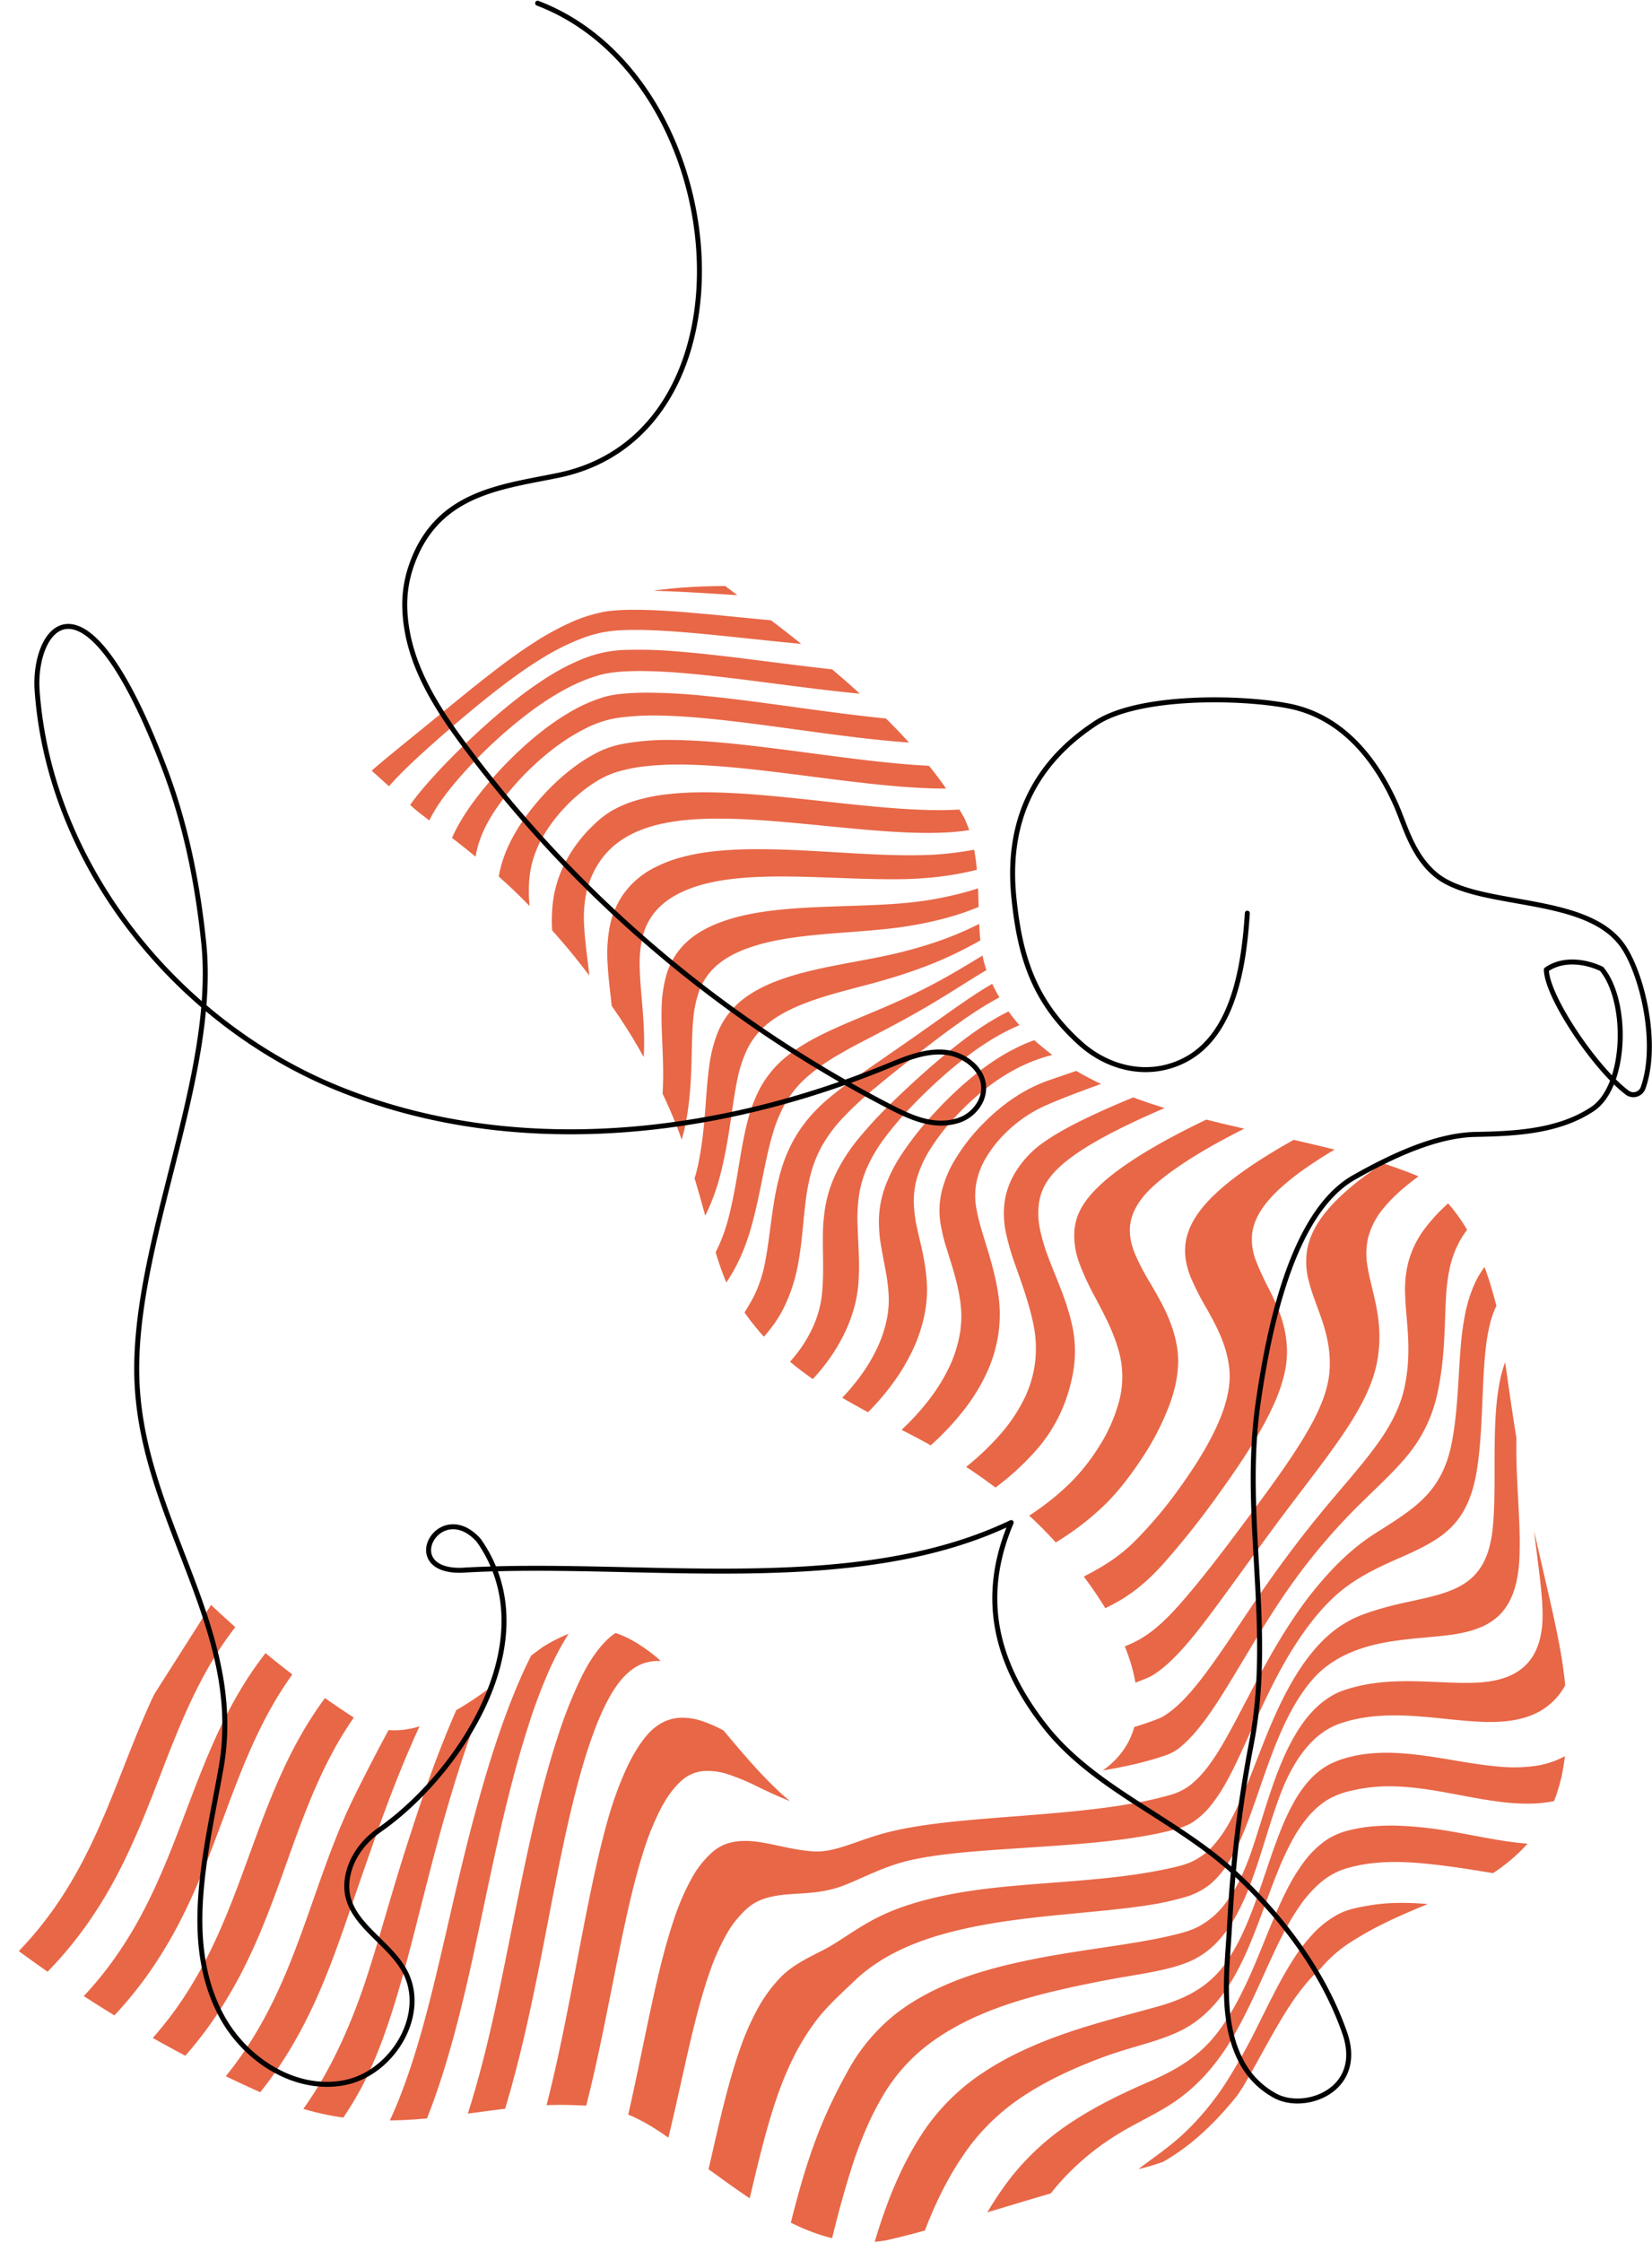
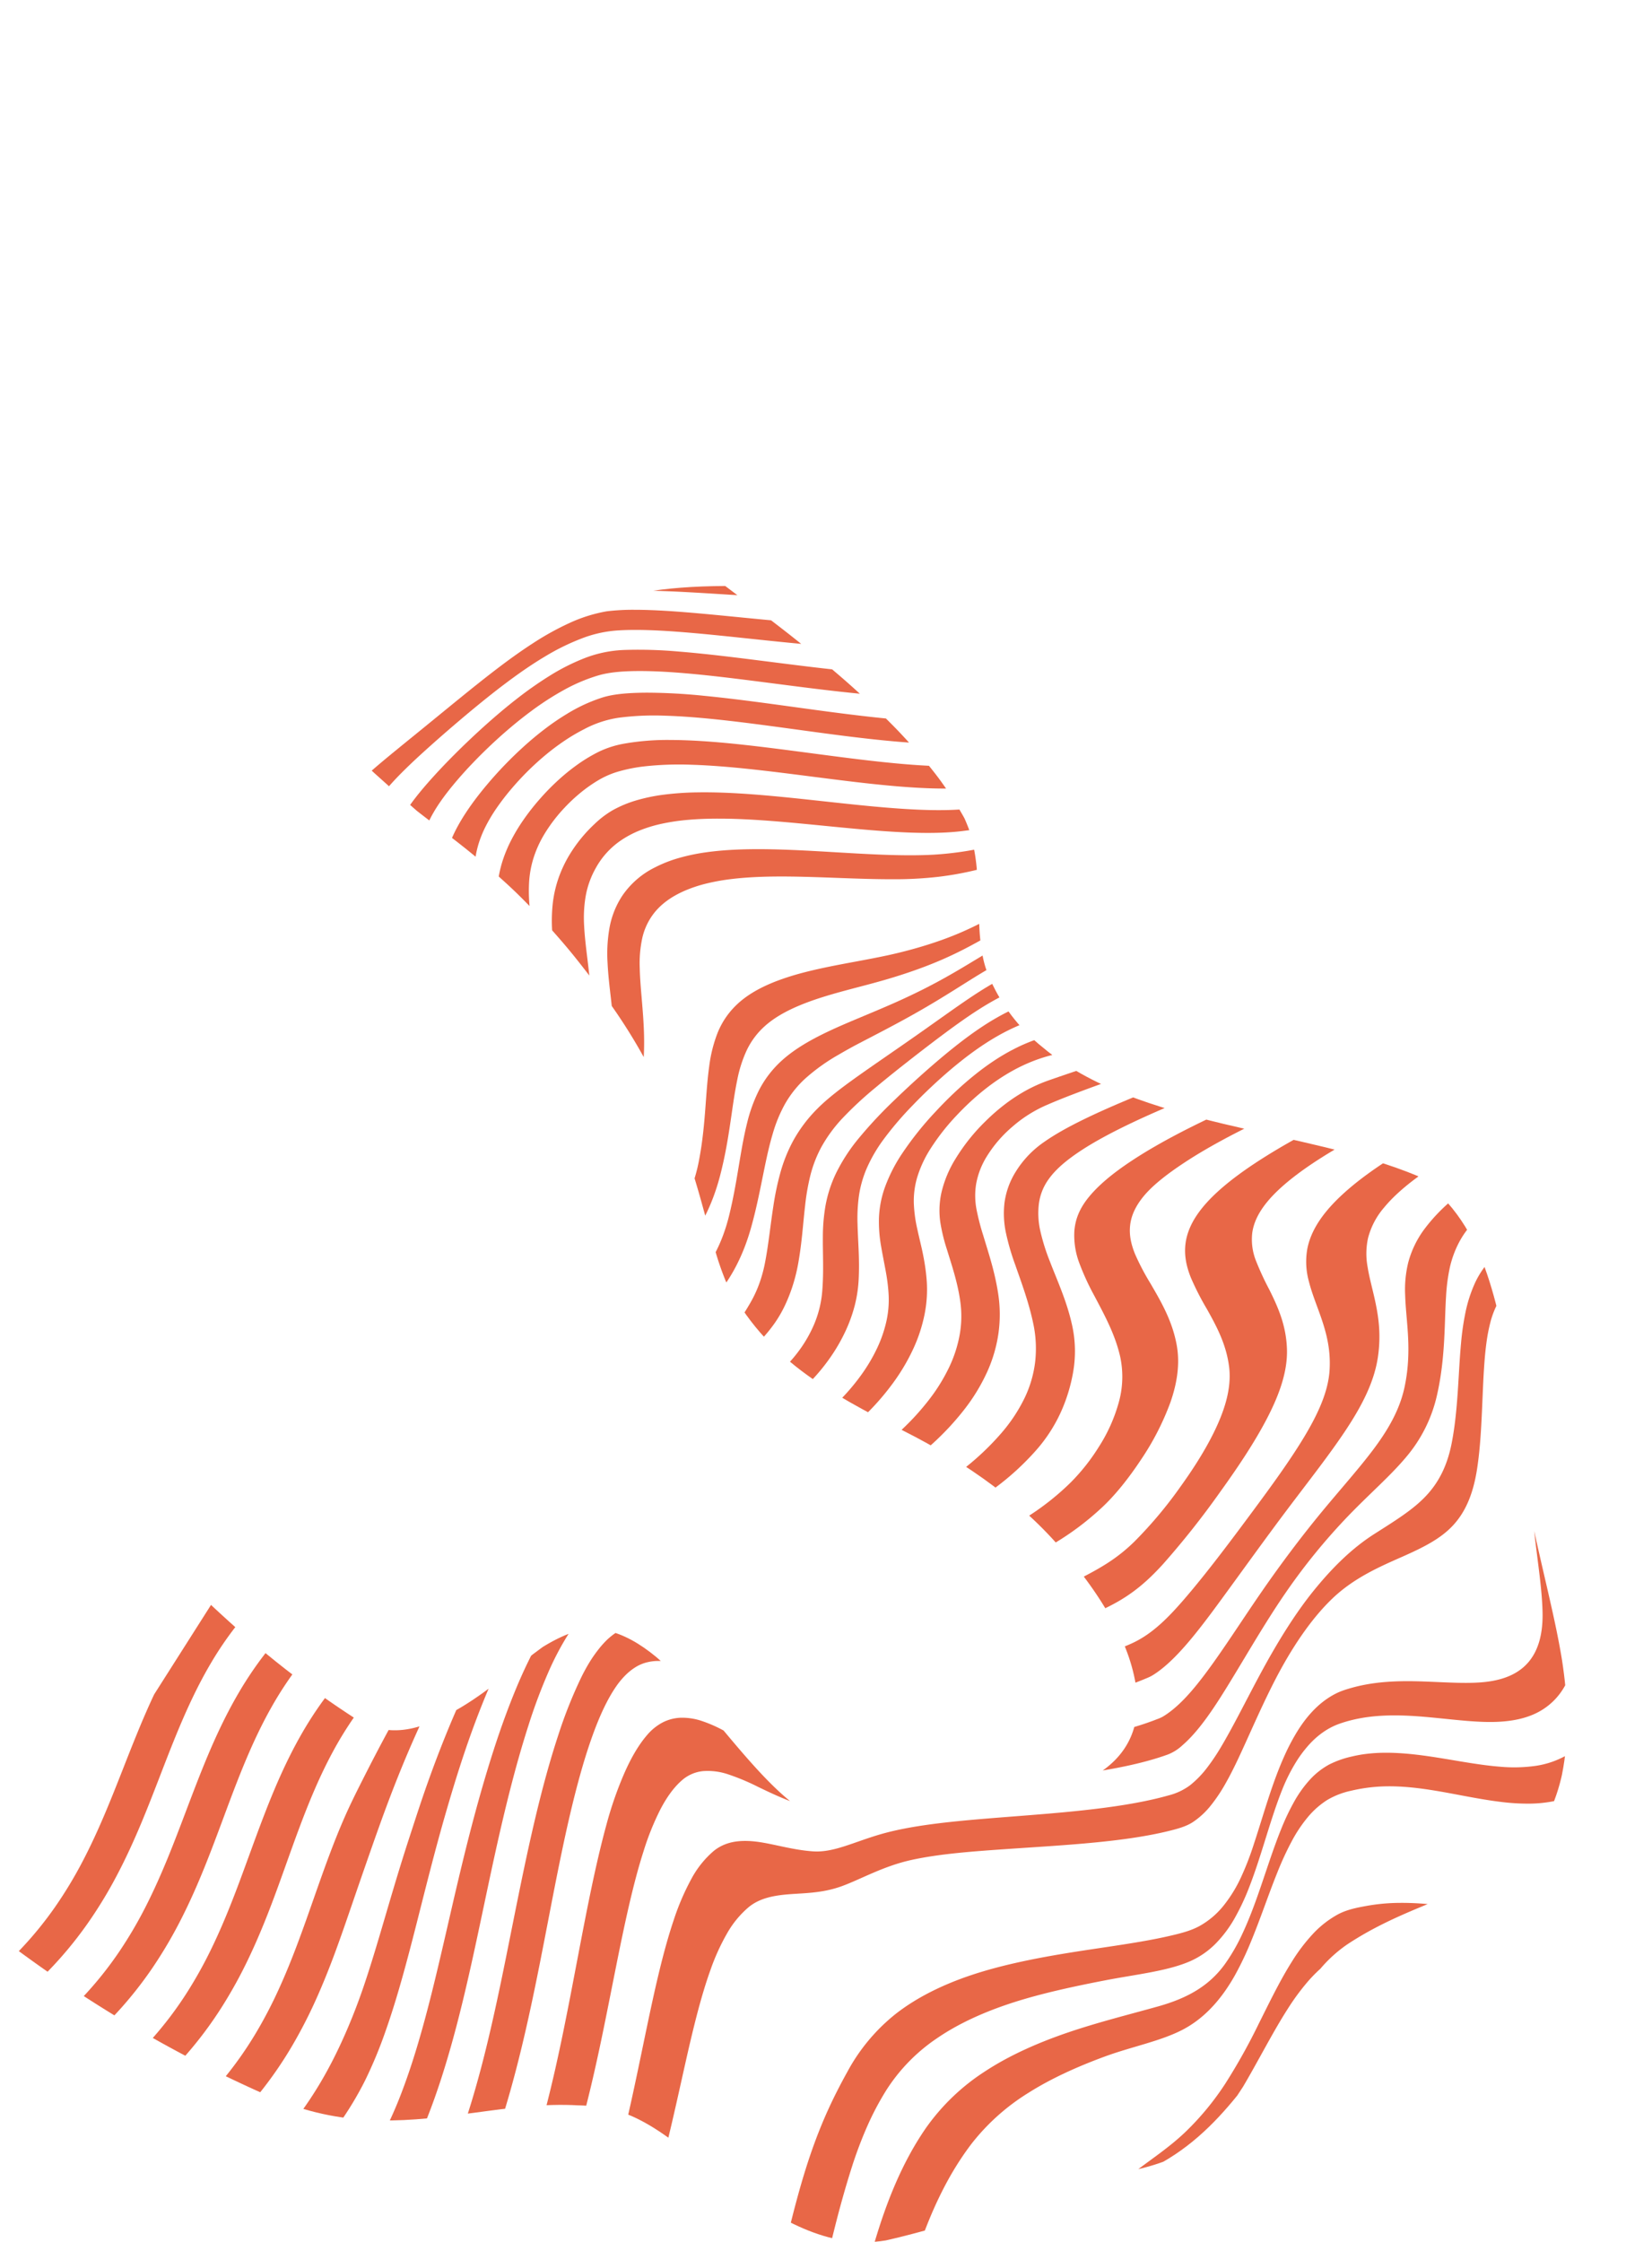
<svg xmlns="http://www.w3.org/2000/svg" width="829.116" height="1125.369" viewBox="0 0 829.116 1125.369">
  <defs>
    <clipPath id="clip-path">
      <path id="Pfad_64487" data-name="Pfad 64487" d="M357.2,53.953c-3.948,3.055-7.85,5.862-11.748,8.461C333.2,71.7,320.2,79.9,304.709,85.049c54.773,51.546,113.958,91.015,149.713,159.995,17.2,33.182,20.1,71.9,36.852,104.511,20.2,39.337,51.425,55.512,89.428,75.148,31.141,15.7,61.425,36.958,82.418,63.312C677.6,506.191,692.9,527.2,696.976,551.719c3.062,18.443-2.177,34.131-18.513,44.67-23.223,14.987-54.851,16.808-81.681,20.246-52.392,6.211-66.354,2.565-103-37.3-21.76-25.382-55.255-76.1-94.536-46.191-24.514,17.686-54.692,49.667-88.217,38.845-28.394-16.548-54.256-37.574-78.134-60.058L126.983,678.61c42.362,32.806,89.852,61.2,138.674,81.457,36.424,15.115,68.483,10.918,99.647,6.723,17.434-2.349,34.582-4.7,52.064-3.665,51.143,3.015,95.936,77.617,154.238,67.772,28.25-4.773,76.369-12.323,115.882-27.809,5.381-2.7,10.607-5.267,15.66-7.649,19.366-9.137,32.975-22.675,44.761-37.2,28.954-43.913,49.145-78.425,102.046-98.8,29.524-10.353,54.574-30.2,60.943-62.227,7.78-38.636-3.673-77.143-12.2-114.568-4.8-21.089-7.038-46.456-10.1-72.133-10.512-46.592-13.617-87.932-50-113.8-56.892-23.831-140.846-24.646-188.18-64.54a90.172,90.172,0,0,1-25.067-31.149c-4.74-9.719-6.11-19.931-6.609-30.279-1.122-15.648-.227-31.7-4.972-46.812l-.033-.091C594.514,70.962,532.887,32.707,490.967.542,426.936.88,406.127,16.063,357.2,53.953" transform="translate(-126.983 -0.542)" fill="#e86747" />
    </clipPath>
  </defs>
  <g id="J_groß" transform="translate(-997.051 145.12)">
    <g id="Gruppe_3033" data-name="Gruppe 3033" transform="translate(870.068 148.458)">
      <g id="Gruppe_3032" data-name="Gruppe 3032" transform="translate(126.983 0.542)" clip-path="url(#clip-path)">
        <path id="Pfad_64462" data-name="Pfad 64462" d="M430.7,291.8c-6.084,9.6-11.321,20.5-16.669,31.169a300.346,300.346,0,0,1-16.995,30.448,138.631,138.631,0,0,1-20.3,24.479c-7.391,7-15.415,12.373-23.273,18.311a107.875,107.875,0,0,0,13-3.892,63.528,63.528,0,0,0,11.475-6.062A75.447,75.447,0,0,0,388.1,378.1a101.971,101.971,0,0,0,9.081-9.9q.413-.507.817-1.019c.272-.343.54-.684.807-1.029s.532-.689.8-1.034.527-.7.79-1.047c3.181-5,6.266-10.242,9.311-15.615s6.032-10.857,9.084-16.319,6.145-10.862,9.437-16.016a118.052,118.052,0,0,1,10.59-14.389c.474-.542.959-1.077,1.445-1.6s.984-1.044,1.483-1.551,1.006-1.009,1.519-1.5,1.032-.969,1.559-1.438a68.482,68.482,0,0,1,13.551-12.272,163.077,163.077,0,0,1,14.164-8.34c4.614-2.424,9.122-4.546,13.5-6.488s8.615-3.7,12.709-5.386c-1.213-.106-2.434-.2-3.655-.278s-2.447-.149-3.673-.2-2.457-.088-3.691-.108-2.47-.02-3.706,0a95.553,95.553,0,0,0-15.355,1.4c-5.1.908-10.38,1.877-15.07,4.394a49.813,49.813,0,0,0-12.608,9.886A89.446,89.446,0,0,0,430.7,291.8" transform="translate(217.841 398.384)" fill="#e86747" />
-         <path id="Pfad_64463" data-name="Pfad 64463" d="M458.593,314.637c-6.021,14.4-12.674,28.011-21.328,38.532-8.7,10.575-19.656,16.906-32.352,22.411-12.764,5.532-26.066,11.879-37.99,19.656a128.683,128.683,0,0,0-31.015,27.731q-1.733,2.2-3.378,4.447t-3.2,4.541q-1.559,2.293-3.032,4.626t-2.873,4.707l7.979-2.4q3.992-1.2,7.992-2.4t7.976-2.381q3.977-1.177,7.921-2.336c.23-.293.459-.583.691-.875l.7-.87q.352-.435.7-.865c.237-.29.472-.575.711-.863a128.008,128.008,0,0,1,27.857-24.353c10.494-6.945,22.168-11.7,32.135-18.622,9.916-6.892,18.561-16.2,25.9-27.647,7.308-11.4,13.352-24.888,19.406-38.29,2.545-5.63,5.1-11.223,7.82-16.558a128.443,128.443,0,0,1,8.743-14.956,62.133,62.133,0,0,1,10.534-11.955,36,36,0,0,1,13.216-7.288,77.472,77.472,0,0,1,13.38-2.613,104.245,104.245,0,0,1,13.274-.545c4.389.081,8.741.386,13.034.8s8.516.948,12.668,1.5q1.718.227,3.448.477t3.476.517q1.744.269,3.5.547t3.526.563l1.839.3q.92.148,1.841.3c.615.1,1.229.2,1.844.293s1.231.2,1.847.293q2.592-1.6,5.01-3.31t4.657-3.552q2.233-1.839,4.293-3.812t3.933-4.084q-2.221-.151-4.465-.388c-1.5-.156-3.007-.341-4.518-.542s-3.035-.426-4.561-.666-3.057-.494-4.591-.762q-2.448-.424-4.9-.88t-4.906-.916q-2.456-.462-4.9-.916t-4.874-.883q-1.778-.307-3.544-.6T550.5,249.2q-1.752-.261-3.486-.489t-3.448-.416c-4.044-.449-8.163-.815-12.333-.994a110.494,110.494,0,0,0-12.656.124,79.185,79.185,0,0,0-12.845,1.932,36.8,36.8,0,0,0-12.345,5.176,48.653,48.653,0,0,0-11.067,10.882,95.649,95.649,0,0,0-8.879,14.611c-2.7,5.34-5.176,11.056-7.6,16.9s-4.8,11.836-7.252,17.711" transform="translate(172.109 374.979)" fill="#e86747" />
        <path id="Pfad_64464" data-name="Pfad 64464" d="M647.7,234.306a44.553,44.553,0,0,1-14.931,4.972,77.894,77.894,0,0,1-17.913.406c-6.407-.5-13.2-1.556-20.2-2.722-7.02-1.168-14.253-2.437-21.465-3.284q-2.425-.287-4.846-.5t-4.828-.341q-2.4-.129-4.783-.149t-4.722.073c-1.158.05-2.311.124-3.451.222s-2.273.219-3.393.366-2.23.323-3.325.527-2.184.436-3.264.7a47.841,47.841,0,0,0-11.344,4,37.127,37.127,0,0,0-9.692,7.6,59.066,59.066,0,0,0-7.888,11.009,116.421,116.421,0,0,0-6.536,13.761c-2.24,5.519-4.306,11.407-6.344,17.411s-4.066,12.149-6.226,18.142-4.468,11.871-7.063,17.36a93.189,93.189,0,0,1-8.794,15.146c-8.1,11.1-19.217,17.04-33.427,21.018-14.278,4-30.185,7.951-45.243,13.09-15.141,5.166-29.416,11.523-41.534,19.482a107.285,107.285,0,0,0-29.87,28.709,149.979,149.979,0,0,0-8.246,13.524c-2.507,4.634-4.78,9.369-6.861,14.177s-3.983,9.719-5.726,14.666c-1.751,4.962-3.347,9.972-4.828,15.007q2.985-.605,6.069-1.307t6.256-1.478q3.171-.783,6.425-1.635t6.569-1.763q2.21-5.785,4.722-11.44,2.516-5.638,5.386-11.1t6.158-10.683q3.288-5.214,7.04-10.181a108.6,108.6,0,0,1,28.717-25.738c11.432-7.242,24.63-13.158,38.2-18.163,13.5-4.98,28.054-7.714,39.135-13.488,11.034-5.749,19.575-15.368,26.348-27.481a157.744,157.744,0,0,0,7.792-16.336c2.379-5.719,4.589-11.649,6.768-17.565s4.324-11.793,6.592-17.421a153.5,153.5,0,0,1,7.3-15.852,71.237,71.237,0,0,1,8.034-12.038,41.894,41.894,0,0,1,9.823-8.66,40.121,40.121,0,0,1,11.826-4.576,82.8,82.8,0,0,1,12.063-1.942q1.65-.144,3.332-.219t3.383-.081q1.7-.008,3.426.043t3.461.156q2.467.155,4.964.406t5.012.59q2.516.337,5.048.739t5.07.848c5.015.883,10.057,1.879,15.027,2.78s9.848,1.713,14.606,2.283a108.6,108.6,0,0,0,13.806.858,65.977,65.977,0,0,0,12.747-1.266q1.007-2.634,1.867-5.376t1.562-5.577q.7-2.838,1.259-5.767t.958-5.943" transform="translate(137.899 352.911)" fill="#e86747" />
        <path id="Pfad_64465" data-name="Pfad 64465" d="M658.075,188.585c.056.5.109,1.009.167,1.516s.111,1.012.172,1.519.116,1.014.177,1.524.121,1.017.182,1.526c.346,2.868.714,5.754,1.077,8.642s.732,5.789,1.064,8.673.636,5.762.873,8.612.409,5.686.477,8.481c.27,10.908-2.033,19.063-6.71,24.835-4.707,5.807-11.775,9.016-20.715,10.221-8.988,1.211-19.883.373-31.913-.061-12.086-.431-25.314-.3-38.318,3.716a41.712,41.712,0,0,0-4.674,1.667,37.657,37.657,0,0,0-4.054,2.142,40.945,40.945,0,0,0-3.789,2.616,44.541,44.541,0,0,0-3.524,3.05q-1.26,1.211-2.452,2.523t-2.316,2.722q-1.124,1.408-2.182,2.906t-2.053,3.073a103.713,103.713,0,0,0-6.513,12.164c-2.016,4.4-3.88,9.117-5.643,14.048s-3.428,10.1-5.078,15.347-3.282,10.587-5.022,15.837a143.4,143.4,0,0,1-6.516,16.745,68.99,68.99,0,0,1-8.758,14.111,41.031,41.031,0,0,1-11.866,10.027c-4.571,2.513-10,3.842-15.892,5.179-14.432,3.277-31.668,5.4-48.8,8.148-17.214,2.76-34.282,6.17-49.3,11.132-15.093,4.99-28.117,11.528-38.54,19.664a94.155,94.155,0,0,0-24.177,28.894c-3.625,6.534-6.849,12.832-9.75,19.215-2.911,6.41-5.5,12.89-7.853,19.532-2.361,6.67-4.483,13.5-6.445,20.446-1.973,6.975-3.786,14.073-5.524,21.2q2.581,1.461,5.169,2.7c1.725.822,3.453,1.564,5.186,2.212a53.085,53.085,0,0,0,5.2,1.665,44.676,44.676,0,0,0,5.219,1.059c1.6-6.692,3.279-13.407,5.1-20.123,1.814-6.69,3.769-13.385,5.921-20.118a205.556,205.556,0,0,1,7.4-19.691,143.471,143.471,0,0,1,9.689-18.48,89.188,89.188,0,0,1,25.554-26.258c10.711-7.351,23.717-13.279,38.247-17.958,14.462-4.657,30.44-8.065,46.057-11.1,15.544-3.019,31.288-4.6,42.76-9.619a41.647,41.647,0,0,0,12.757-8.786,61.035,61.035,0,0,0,9.694-12.979,117.424,117.424,0,0,0,7.4-15.912c2.179-5.633,4.127-11.521,5.994-17.411,1.723-5.429,3.37-10.832,5.06-16.051s3.421-10.234,5.295-14.934a89.091,89.091,0,0,1,6.352-12.9,60.911,60.911,0,0,1,7.732-10.365q1.165-1.237,2.407-2.371t2.565-2.152q1.328-1.018,2.734-1.92t2.909-1.67a33.12,33.12,0,0,1,4.447-1.884q2.38-.821,4.806-1.453t4.876-1.095q2.452-.465,4.927-.769c10.784-1.352,21.775-.608,32.188.4,10.375,1.009,20.176,2.222,28.911,2.177,8.7-.045,16.354-1.36,22.673-4.455a32.69,32.69,0,0,0,14.621-14.159c-.6-5.479-1.433-11.137-2.48-17.015-1.042-5.86-2.286-11.939-3.68-18.3-1.387-6.342-2.921-12.966-4.533-19.941-1.6-6.947-3.287-14.243-4.967-21.941" transform="translate(111.918 285.769)" fill="#e86747" />
-         <path id="Pfad_64466" data-name="Pfad 64466" d="M667.805,154.967a62.243,62.243,0,0,0-2.7,9.712,112.489,112.489,0,0,0-1.627,11.435c-.388,4.049-.628,8.3-.772,12.676s-.2,8.9-.212,13.466c-.01,2.972-.005,5.971-.008,8.978s-.013,6.029-.053,9.033-.111,6-.242,8.958-.32,5.888-.6,8.758c-1.1,11.193-4.243,18.957-9.566,24.325-5.355,5.4-12.893,8.287-22.327,10.6-9.488,2.328-20.9,4.109-33.5,8.811-12.661,4.722-22.363,13.841-30.786,26.326q-1.555,2.3-3.027,4.722t-2.871,4.947q-1.4,2.524-2.724,5.131t-2.583,5.272q-.935,1.979-1.831,3.981t-1.768,4.021q-.867,2.021-1.705,4.044t-1.65,4.054c-1.9,4.753-3.771,9.6-5.661,14.424s-3.807,9.646-5.825,14.3a142.567,142.567,0,0,1-6.488,13.3,62.788,62.788,0,0,1-7.858,11.236,33,33,0,0,1-11.432,8.453c-4.43,1.9-10.179,3.027-16.1,4.2s-12.368,2.149-19.139,2.977-13.9,1.509-21.192,2.119c-17.847,1.5-36.683,2.538-53.673,5.058-17.07,2.533-32.312,6.46-44.539,12.177-12.29,5.746-21.265,13.249-29.7,17.532-8.486,4.3-15.807,7.848-21.649,13.892a73.695,73.695,0,0,0-11.279,15.441,131.414,131.414,0,0,0-8.776,19.893c-2.6,7.315-4.917,15.224-7.076,23.468-2.169,8.287-4.185,16.914-6.18,25.619-.23,1-.459,2-.689,3s-.459,2-.689,3-.459,2-.689,3.007-.459,2-.691,3.007q2.516,2.145,5.03,4.309t5.025,4.3q2.509,2.138,5.022,4.235t5.033,4.117c.134-.57.27-1.135.4-1.705s.27-1.133.4-1.7.267-1.133.4-1.7.267-1.13.4-1.693c1.927-8.163,3.88-16.311,5.976-24.217,2.089-7.868,4.321-15.491,6.824-22.688a164.733,164.733,0,0,1,8.405-20.145,118.855,118.855,0,0,1,10.724-17.4c5.34-7.184,11.912-13.165,20.075-20.912,8.118-7.7,18.695-14.132,31.734-19.056,12.976-4.9,28.407-8.289,45.013-10.66,16.533-2.361,34.2-3.726,50.661-5.436,6.924-.719,13.625-1.508,19.9-2.5a139.964,139.964,0,0,0,17.31-3.746,36.485,36.485,0,0,0,13.4-6.629,45.576,45.576,0,0,0,9.6-11.463A100.3,100.3,0,0,0,536,392.216c2.01-4.763,3.847-9.755,5.633-14.8s3.511-10.136,5.275-15.153,3.552-9.939,5.436-14.686q.776-1.964,1.592-3.9c.54-1.292,1.1-2.578,1.665-3.849s1.153-2.535,1.751-3.784,1.213-2.482,1.841-3.7q1.321-2.562,2.737-5.01t2.929-4.755q1.514-2.308,3.131-4.457t3.34-4.114c9.717-11.082,23.826-16.213,37.117-18.506,13.226-2.283,25.218-2.447,35.1-4.14,9.828-1.683,17.59-4.879,22.9-11.115,5.275-6.2,8.09-15.219,8.554-27.9.116-3.062.136-6.153.093-9.258s-.146-6.218-.277-9.341-.3-6.238-.462-9.351-.331-6.211-.479-9.288q-.14-2.967-.247-5.84t-.169-5.635q-.057-2.762-.063-5.406t.066-5.144q-.745-4.56-1.466-9.243t-1.418-9.457q-.7-4.771-1.392-9.636t-1.38-9.775" transform="translate(87.617 234.583)" fill="#e86747" />
        <path id="Pfad_64467" data-name="Pfad 64467" d="M683.448,135.2a43.609,43.609,0,0,0-7.005,11.266,69.768,69.768,0,0,0-4.288,13.71,134.438,134.438,0,0,0-2.195,15.247c-.494,5.307-.82,10.817-1.155,16.452-.164,2.777-.333,5.59-.53,8.428s-.419,5.709-.691,8.584-.593,5.769-.986,8.65-.865,5.762-1.435,8.617c-2.232,11.112-6.491,19.361-12.88,26.131-6.43,6.814-15.037,12.121-25.725,18.932-10.744,6.849-20.458,16.1-30.332,28.245-9.919,12.2-19.023,27.226-27.113,42.253q-1.491,2.77-2.944,5.524t-2.871,5.471q-1.423,2.717-2.81,5.378t-2.757,5.245q-1.022,1.926-2.028,3.8t-2.005,3.68q-1,1.809-1.988,3.552t-1.975,3.411a104.5,104.5,0,0,1-7.333,10.956,49.5,49.5,0,0,1-8.388,8.637,30.3,30.3,0,0,1-10.8,5.128c-4.334,1.231-9.106,2.346-14.278,3.35-5.751,1.12-11.96,2.094-18.5,2.944S477,410.38,469.931,411.036s-14.346,1.239-21.634,1.809c-7.3.57-14.623,1.128-21.8,1.756-17.6,1.546-34.264,3.494-47.72,7.371-13.524,3.895-23.622,9.308-33.926,8.637-10.358-.676-19.916-3.781-28.334-4.848-8.468-1.07-15.791-.113-21.644,4.644a48.593,48.593,0,0,0-11.324,14.222,123.424,123.424,0,0,0-8.864,20.809c-2.639,7.853-4.987,16.48-7.189,25.569-2.212,9.134-4.273,18.735-6.322,28.543q-1.109,5.29-2.217,10.643t-2.248,10.769q-1.139,5.415-2.316,10.86t-2.422,10.923q2.535,1.022,5.06,2.283c1.685.838,3.363,1.751,5.04,2.724s3.353,2.018,5.025,3.113,3.345,2.25,5.015,3.448q1.109-4.563,2.157-9.1t2.061-9.016q1.01-4.48,1.993-8.895t1.95-8.733c1.96-8.736,3.935-17.312,6.052-25.471,2.109-8.118,4.354-15.819,6.869-22.824a108.885,108.885,0,0,1,8.428-18.584,48.874,48.874,0,0,1,10.723-13.027c5.328-4.41,12.093-5.85,19.989-6.5,7.853-.648,16.831-.5,26.606-4.006,9.727-3.494,20.912-10.131,35.374-13.284,14.4-3.138,31.467-4.321,48.8-5.512,7.28-.5,14.623-.966,21.858-1.476,7.22-.51,14.336-1.065,21.18-1.733s13.4-1.44,19.545-2.374,11.871-2.016,17.075-3.282c4.8-1.168,9.061-2.321,12.434-4.485a39.282,39.282,0,0,0,9.048-8.3,79.888,79.888,0,0,0,7.477-11.14c2.308-4.056,4.478-8.4,6.586-12.9.58-1.236,1.163-2.495,1.746-3.766s1.176-2.565,1.766-3.867,1.186-2.618,1.784-3.945,1.2-2.659,1.809-4q1.3-2.868,2.634-5.777t2.712-5.83q1.378-2.917,2.805-5.832t2.909-5.794c8.236-15.993,18-30.753,28.962-41.221,10.9-10.418,24.025-16.041,34.827-20.824,10.741-4.755,19.326-9.033,25.6-15.761,6.233-6.682,10.186-15.711,12.144-28.5.474-3.1.848-6.211,1.155-9.339s.545-6.251.744-9.374.356-6.231.5-9.321.267-6.15.4-9.182c.2-4.725.409-9.258.694-13.554s.643-8.337,1.148-12.124a85.649,85.649,0,0,1,1.993-10.489,43.8,43.8,0,0,1,3.151-8.584q-.462-2.732-.961-5.446t-1.034-5.393q-.541-2.679-1.125-5.318t-1.236-5.217" transform="translate(63.328 204.492)" fill="#e86747" />
        <path id="Pfad_64468" data-name="Pfad 64468" d="M324.721,390.148a68.265,68.265,0,0,0-11.178-4.871,31.04,31.04,0,0,0-10.2-1.536,21.52,21.52,0,0,0-9.071,2.3,26.141,26.141,0,0,0-7.818,6.261c-4.321,4.954-8.105,11.5-11.483,19.159a185.53,185.53,0,0,0-9.069,26.1c-2.707,9.911-5.131,20.453-7.409,31.26-2.288,10.862-4.43,22-6.564,33.2q-1.85,9.691-3.706,19.406-1.877,9.728-3.849,19.416-1.983,9.71-4.147,19.32-2.18,9.634-4.611,19.119,2.516-.337,5.038-.573t5.04-.348q2.52-.11,5.045-.091t5.053.187q2.354-9.3,4.43-18.589,2.085-9.255,3.963-18.42c1.256-6.087,2.46-12.119,3.633-18.009q1.752-8.813,3.441-17.26c2.033-10.088,4.071-19.9,6.246-29.227,2.159-9.278,4.46-18.067,7.023-26.073a134.188,134.188,0,0,1,8.549-21.26c3.178-6.059,6.74-11.014,10.809-14.528a18.821,18.821,0,0,1,10.423-4.548,31.751,31.751,0,0,1,12.779,1.63,111.084,111.084,0,0,1,14.787,6.188c5.219,2.52,10.615,5.091,16.223,7.222-2.782-2.263-5.565-4.778-8.347-7.487s-5.567-5.615-8.345-8.65-5.567-6.2-8.35-9.439-5.557-6.549-8.337-9.866m368.1-268.216a87.063,87.063,0,0,0-16.475,16.727,49.34,49.34,0,0,0-8.039,16.79,57.36,57.36,0,0,0-1.5,16.165c.164,5.36.754,10.729,1.166,16.261.177,2.359.32,4.753.4,7.189s.083,4.927-.01,7.459-.283,5.118-.605,7.752-.772,5.328-1.375,8.07c-2.381,10.678-7.785,20.314-15.052,30.1-7.313,9.851-16.566,20.095-26.472,32.1-9.949,12.073-20.471,26.01-30.478,40.54-10.062,14.6-19.578,29.64-28.659,41.61q-1.68,2.214-3.345,4.278t-3.322,3.958q-1.665,1.892-3.317,3.6c-1.107,1.135-2.207,2.2-3.315,3.2q-1.226,1.112-2.46,2.1c-.82.661-1.645,1.284-2.467,1.862s-1.66,1.115-2.49,1.607a21.457,21.457,0,0,1-2.881,1.239c-.858.338-1.741.674-2.641,1s-1.826.661-2.772.984-1.912.641-2.9.956-2,.628-3.03.933a37.486,37.486,0,0,1-5.663,11.765,40.611,40.611,0,0,1-4.5,5.257,48.775,48.775,0,0,1-5.693,4.808c4.3-.721,8.413-1.5,12.3-2.336s7.55-1.73,10.981-2.684,6.612-1.968,9.55-3.037A22.726,22.726,0,0,0,555,397.582q1.169-1.014,2.326-2.139t2.3-2.354q1.143-1.23,2.28-2.565t2.27-2.772q1.608-2.036,3.209-4.258t3.209-4.6q1.612-2.384,3.221-4.909t3.249-5.166c9.071-14.669,18.748-31.721,29.282-47.112A306.29,306.29,0,0,1,638.8,281.869c10.623-10.958,20.63-19.585,28.324-28.75a72.427,72.427,0,0,0,15.716-31.542c.686-3.022,1.241-6.011,1.7-8.96s.815-5.85,1.1-8.713.5-5.671.668-8.441.285-5.484.391-8.158c.207-5.36.336-10.378.641-15.138a92.26,92.26,0,0,1,1.715-13.582,51.431,51.431,0,0,1,4.351-12.562,44.927,44.927,0,0,1,7.949-11.193q-.836-1.782-1.753-3.486t-1.927-3.315c-.676-1.075-1.38-2.119-2.124-3.128a28.19,28.19,0,0,0-2.729-2.969" transform="translate(38.423 184.284)" fill="#e86747" />
        <path id="Pfad_64469" data-name="Pfad 64469" d="M296.294,352.463a33.261,33.261,0,0,0-5.035,3.918,46.909,46.909,0,0,0-4.662,5.265,65.011,65.011,0,0,0-4.321,6.269c-1.382,2.28-2.707,4.712-3.966,7.263a228.3,228.3,0,0,0-11.642,29.28c-3.446,10.449-6.478,21.306-9.235,32.246-2.77,11-5.26,22.09-7.606,33.159-2.359,11.122-4.573,22.226-6.783,33.248-1.677,8.405-3.35,16.747-5.073,25.019-1.733,8.3-3.516,16.536-5.416,24.681-1.9,8.178-3.925,16.263-6.122,24.229-2.2,8-4.586,15.87-7.2,23.563q2.452-.628,4.909-1.276t4.914-1.3q2.459-.655,4.924-1.3t4.932-1.261c2.613-8.4,4.987-16.9,7.174-25.43,2.18-8.5,4.177-17.043,6.047-25.556,1.864-8.478,3.6-16.937,5.27-25.324,1.66-8.357,3.252-16.644,4.831-24.822,2.1-10.872,4.205-21.714,6.448-32.382,2.232-10.618,4.6-21.071,7.225-31.111,2.616-10,5.487-19.6,8.743-28.341,3.239-8.7,6.861-16.44,10.983-22.459a40.485,40.485,0,0,1,4.765-5.787,28.659,28.659,0,0,1,5.348-4.233,20.036,20.036,0,0,1,5.948-2.379,24.026,24.026,0,0,1,6.46-.563q-2.732-2.5-5.464-4.715t-5.461-4.066a60.754,60.754,0,0,0-5.461-3.327,45.418,45.418,0,0,0-5.469-2.5M685.5,114.172q-1.086.681-2.169,1.372t-2.154,1.4c-.719.469-1.43.943-2.142,1.42s-1.418.961-2.121,1.448c-10.9,7.532-19.146,14.813-24.663,21.523-5.54,6.74-8.43,12.943-9.573,18.753a37.071,37.071,0,0,0,.782,16.553c1.332,5.308,3.4,10.469,5.295,15.754.774,2.164,1.529,4.357,2.207,6.6s1.284,4.533,1.763,6.892a58.821,58.821,0,0,1,1.039,7.305,56.583,56.583,0,0,1,.068,7.84c-.638,10.585-5.552,21.578-12.623,33.376-7.116,11.869-16.462,24.7-26.432,38.157-10.025,13.526-20.622,27.693-30.8,39.827-10.219,12.189-18.826,21.195-30.044,26.129-.242.106-.482.212-.727.315s-.487.212-.732.315-.492.212-.737.315l-.747.315q.972,2.388,1.8,4.717t1.5,4.6q.677,2.274,1.2,4.49t.9,4.374q1.691-.647,3.315-1.3t3.181-1.322a18.716,18.716,0,0,0,2.828-1.536q1.351-.867,2.7-1.882c10.166-7.623,20.458-21.185,31.361-36.1,10.845-14.833,22.264-30.778,33.2-45.293,10.872-14.427,21.182-27.5,29.272-39.774,8.034-12.194,13.945-23.838,15.784-35.886A69.167,69.167,0,0,0,678.6,198.6c-.207-2.528-.542-4.982-.959-7.381s-.913-4.735-1.438-7.041c-1.206-5.227-2.54-10.113-3.3-14.924a36.684,36.684,0,0,1,.225-14.427,37.984,37.984,0,0,1,8.052-15.335c4.387-5.348,10.734-11.016,18.68-16.641l.416-.3.416-.293.419-.29c.141-.1.28-.194.421-.29a105.112,105.112,0,0,0-16.039-7.507" transform="translate(13.469 172.469)" fill="#e86747" />
        <path id="Pfad_64470" data-name="Pfad 64470" d="M278.255,370.908q-1.063,2.077-2.089,4.188t-2.011,4.248q-.984,2.138-1.93,4.3t-1.852,4.339c-4.432,10.67-8.327,21.588-11.816,32.524-3.506,10.986-6.6,21.785-9.427,32.342-2.835,10.607-5.391,20.98-7.8,31.144-2.424,10.217-4.7,20.226-6.97,30.047-2.081,9-4.155,17.835-6.317,26.5-2.172,8.7-4.437,17.232-6.9,25.559-2.475,8.362-5.149,16.518-8.128,24.358A203.732,203.732,0,0,1,203,612.947q2.369.254,4.74.331t4.75.008q2.376-.068,4.76-.275c1.587-.134,3.176-.31,4.768-.52,3.794-8.685,7.159-17.767,10.2-27.037,3.027-9.233,5.729-18.655,8.211-28.137,2.472-9.442,4.722-18.942,6.854-28.427,2.122-9.445,4.124-18.874,6.107-28.26,2.169-10.259,4.344-20.62,6.655-31.055,2.3-10.383,4.727-20.842,7.416-31.32,2.676-10.428,5.605-20.882,8.915-31.187a270.385,270.385,0,0,1,11.132-29.391q1.018-2.221,2.1-4.4t2.217-4.288q1.139-2.111,2.336-4.157t2.449-4c-1.539.588-3.078,1.256-4.611,1.99s-3.067,1.531-4.6,2.384-3.055,1.763-4.581,2.717-3.045,1.95-4.563,2.982M667.028,109.331q-3.493,1.862-6.9,3.766t-6.715,3.857q-3.3,1.949-6.488,3.935t-6.233,4.006c-12.27,8.15-20.66,15.443-26.043,22.1-5.4,6.68-7.858,12.747-8.478,18.486-.623,5.762.605,11.188,2.717,16.5a138.127,138.127,0,0,0,8.1,15.862c1.226,2.182,2.452,4.394,3.617,6.652s2.281,4.568,3.274,6.947a64.071,64.071,0,0,1,2.6,7.379,54.6,54.6,0,0,1,1.627,7.959c1.165,9.2-1.3,18.924-5.815,29.04-4.538,10.168-11.142,20.771-18.5,31.01A212.956,212.956,0,0,1,580.4,314.7c-7.921,7.694-15.262,12.2-25.218,17.386q1.525,2.021,2.959,4.023t2.785,3.993q1.347,1.987,2.608,3.953t2.429,3.91c11.2-5.386,19.424-11.6,29-22.156A422.429,422.429,0,0,0,623.6,289.628c9.172-12.742,17.635-25.445,23.823-37.481,6.15-11.96,10.075-23.346,9.719-34.254a55.16,55.16,0,0,0-.916-8.36,59.149,59.149,0,0,0-1.988-7.641c-.807-2.444-1.748-4.8-2.76-7.106s-2.1-4.538-3.2-6.75a143.466,143.466,0,0,1-6.667-14.412,28.96,28.96,0,0,1-1.857-14.253c.719-4.9,3.05-10.07,7.807-15.751,4.742-5.661,11.944-11.854,22.073-18.665q2.077-1.4,4.238-2.775t4.389-2.734q2.229-1.351,4.521-2.682t4.634-2.629c-7.686-2.106-12.076-3.02-20.4-4.806" transform="translate(-11.239 165.098)" fill="#e86747" />
        <path id="Pfad_64471" data-name="Pfad 64471" d="M264.787,403.624c-.219.494-.439.989-.653,1.481s-.431.984-.643,1.476-.426.984-.636,1.476-.419.981-.626,1.471c-4.48,10.61-8.43,20.9-11.977,30.836-3.564,9.979-6.72,19.835-9.606,28.682-2.9,8.89-5.517,17.446-7.994,25.751-2.49,8.342-4.836,16.435-7.169,24.28-2.427,8.138-4.838,15.993-7.384,23.528-2.555,7.57-5.25,14.6-8.226,21.591-2.992,7.028-6.274,13.978-10,20.831a192.463,192.463,0,0,1-12.719,20.345q2.267.912,4.541,1.809t4.551,1.773q2.278.878,4.563,1.736t4.573,1.7a166.928,166.928,0,0,0,13.2-21.9,222.057,222.057,0,0,0,10.28-24.777c3.04-8.61,5.754-17.507,8.294-26.52,2.528-8.97,4.886-18.062,7.215-27.211,2.232-8.766,4.475-17.724,6.849-26.881,2.361-9.112,4.858-18.427,7.608-27.986,2.737-9.513,5.729-19.472,9.1-29.585,3.353-10.065,7.078-20.256,11.3-30.458.179-.434.358-.865.542-1.3s.363-.865.547-1.3.371-.865.557-1.3.376-.868.565-1.3q-2.1,1.585-4.187,3.133t-4.172,3.03q-2.081,1.483-4.157,2.886t-4.135,2.7M646.02,105.732q-6.047,2.819-11.745,5.651t-10.986,5.676Q618,119.9,613.166,122.742t-9.182,5.693c-10.953,7.179-17.956,13.357-22.544,19.124-4.609,5.789-6.433,11.155-6.866,16.515a39.235,39.235,0,0,0,2.485,16.137,125.628,125.628,0,0,0,7.608,16.543c1.211,2.306,2.457,4.644,3.683,7.025s2.437,4.816,3.574,7.3,2.207,5.043,3.151,7.669a73.247,73.247,0,0,1,2.422,8.133,47.8,47.8,0,0,1-.757,23.667,81.252,81.252,0,0,1-9.99,22.065A100.529,100.529,0,0,1,572.7,290.35a131,131,0,0,1-21.155,16.843q1.8,1.654,3.544,3.317t3.426,3.337q1.684,1.676,3.31,3.355t3.188,3.363a140.394,140.394,0,0,0,23.407-17.688c6.539-6.064,13.352-14.568,19.464-23.806a133.654,133.654,0,0,0,14.888-28.954c3.416-9.783,4.891-19.495,3.13-28.947a63.58,63.58,0,0,0-2.217-8.511,76.486,76.486,0,0,0-3.136-7.82c-1.16-2.51-2.422-4.937-3.728-7.308s-2.649-4.679-3.978-6.957a124.529,124.529,0,0,1-7.752-14.729c-1.935-4.722-3.017-9.341-2.583-14.081.429-4.722,2.349-9.561,6.612-14.833,4.245-5.257,11.286-11,21.316-17.56q3.8-2.49,7.969-4.967t8.64-4.934q4.473-2.456,9.24-4.9t9.767-4.843c-8.115-1.592-12.159-2.371-20.029-4" transform="translate(-35.363 159.619)" fill="#e86747" />
        <path id="Pfad_64472" data-name="Pfad 64472" d="M253.629,420.425l-.015.028-.015.028-.015.028-.013.028c-4.531,8.362-8.531,16.066-12.131,23.178-3.617,7.144-6.831,13.521-9.775,20.213-2.959,6.725-5.643,13.521-8.186,20.34-2.555,6.851-4.97,13.728-7.376,20.577-2.7,7.714-5.391,15.375-8.244,22.961-2.873,7.628-5.918,15.183-9.326,22.64a225.345,225.345,0,0,1-11.579,22.179,185.17,185.17,0,0,1-15.05,21.571q2.149,1.037,4.3,2.058t4.321,2.028q2.161,1.007,4.329,2t4.341,1.958a199.208,199.208,0,0,0,15.887-23.087,240.906,240.906,0,0,0,12.1-23.473c3.529-7.823,6.645-15.668,9.535-23.473,2.873-7.764,5.527-15.489,8.145-23.119,2.238-6.511,4.483-13.042,6.851-19.845,2.359-6.773,4.838-13.9,7.553-21.45,2.7-7.512,5.638-15.37,8.92-23.584,3.267-8.176,6.877-16.71,10.94-25.609-1.3.4-2.608.739-3.9,1.019s-2.6.5-3.887.661a38.319,38.319,0,0,1-3.865.275,35.6,35.6,0,0,1-3.847-.124M629.852,101.881c-5.219,2.132-10.153,4.218-14.762,6.251s-8.9,4.016-12.842,5.946-7.54,3.814-10.774,5.653-6.125,3.645-8.66,5.426a49.892,49.892,0,0,0-14.528,15.2,38.981,38.981,0,0,0-5.555,15.431,46.662,46.662,0,0,0,.727,15.166,120.092,120.092,0,0,0,4.609,15.857c.777,2.238,1.589,4.52,2.407,6.856s1.64,4.73,2.437,7.182,1.569,4.969,2.285,7.548,1.377,5.232,1.95,7.951a59.791,59.791,0,0,1,.976,19.278,57.706,57.706,0,0,1-5.356,18.266,81.006,81.006,0,0,1-11.717,17.638,133.78,133.78,0,0,1-17.714,16.957q1.892,1.264,3.756,2.548t3.688,2.593q1.831,1.309,3.622,2.639t3.547,2.676a133.722,133.722,0,0,0,20.388-18.619A77.359,77.359,0,0,0,591.007,260.9a83.387,83.387,0,0,0,6.243-20.536,60.633,60.633,0,0,0-.636-23.326c-.656-2.954-1.443-5.807-2.311-8.577s-1.819-5.446-2.808-8.065-2-5.159-3.009-7.659-1.99-4.939-2.921-7.346a103.224,103.224,0,0,1-4.828-15.31,40.078,40.078,0,0,1-.784-13.5,26.894,26.894,0,0,1,4.959-12.638c3.017-4.24,7.661-8.622,15.35-13.766q4.219-2.823,9.276-5.686t10.93-5.8q5.873-2.936,12.527-5.961c4.427-2.013,9.1-4.056,13.993-6.122-7.159-1.771-10.61-2.7-17.136-4.725" transform="translate(-58.586 153.755)" fill="#e86747" />
        <path id="Pfad_64473" data-name="Pfad 64473" d="M243.792,412a184.212,184.212,0,0,0-12.124,18.682c-3.63,6.38-6.866,12.873-9.841,19.429-2.987,6.589-5.709,13.246-8.294,19.923-2.6,6.71-5.058,13.443-7.51,20.153-2.914,8-5.807,15.943-8.9,23.8-3.11,7.906-6.425,15.731-10.161,23.445a215.853,215.853,0,0,1-12.779,22.92,182.878,182.878,0,0,1-16.8,22.229q2.024,1.147,4.061,2.278t4.074,2.245q2.04,1.116,4.087,2.217t4.1,2.187a195.627,195.627,0,0,0,18.009-23.967,229.62,229.62,0,0,0,13.546-24.472c3.92-8.168,7.353-16.369,10.519-24.53,3.146-8.115,6.031-16.19,8.877-24.159,2.235-6.251,4.48-12.525,6.836-18.773,2.346-6.221,4.806-12.414,7.479-18.539,2.661-6.095,5.535-12.121,8.726-18.029a179.059,179.059,0,0,1,10.575-17.257q-1.831-1.188-3.65-2.394t-3.63-2.429q-1.809-1.226-3.61-2.465t-3.59-2.5M621.536,97c-5.408,1.811-10.224,3.451-14.389,4.917a75.456,75.456,0,0,0-11.659,5.212,85.176,85.176,0,0,0-10.56,6.947,101.072,101.072,0,0,0-9.586,8.38,96.589,96.589,0,0,0-15.171,19.02,56.6,56.6,0,0,0-6.967,16.778,41.558,41.558,0,0,0-.613,14.669,87.676,87.676,0,0,0,3.368,13.937c.6,1.965,1.229,3.966,1.864,6.019s1.274,4.167,1.879,6.349,1.188,4.437,1.7,6.776.959,4.77,1.3,7.3a52.78,52.78,0,0,1-.323,16.162,64.192,64.192,0,0,1-5.239,16.316,89.571,89.571,0,0,1-9.909,16.127,127.681,127.681,0,0,1-14.041,15.461l1.226.628q1.691.87,3.368,1.753t3.345,1.781q1.669.9,3.322,1.814t3.292,1.849a137.076,137.076,0,0,0,16.929-18.042,93.915,93.915,0,0,0,11.516-18.96,71.358,71.358,0,0,0,5.656-19.5,68.62,68.62,0,0,0-.219-19.959c-.436-2.805-.964-5.492-1.549-8.077s-1.226-5.058-1.892-7.454-1.36-4.7-2.043-6.945-1.357-4.42-1.993-6.554a113.884,113.884,0,0,1-3.413-13.339,36.563,36.563,0,0,1-.073-12.689,39.291,39.291,0,0,1,5.3-13.544,63.01,63.01,0,0,1,12.5-14.616,66.325,66.325,0,0,1,18.264-11.48q5.343-2.32,12.292-4.982c4.619-1.776,9.76-3.675,15.373-5.693l.078-.028.078-.028.081-.03.078-.028a95.486,95.486,0,0,1-12.845-6.352l-.083.028-.081.028-.081.025-.081.028" transform="translate(-80.7 146.163)" fill="#e86747" />
        <path id="Pfad_64474" data-name="Pfad 64474" d="M234.938,398.926l-.245.313c-.083.1-.164.207-.247.313s-.159.207-.242.313-.161.209-.24.313A183,183,0,0,0,221.535,418.7c-3.723,6.332-7.051,12.777-10.111,19.288-3.073,6.544-5.878,13.153-8.539,19.787-2.676,6.662-5.212,13.349-7.737,20.009-3.07,8.1-6.115,16.139-9.374,24.093-3.279,8-6.773,15.91-10.718,23.707a212.028,212.028,0,0,1-13.536,23.15,182.02,182.02,0,0,1-17.867,22.408q1.907,1.241,3.819,2.464t3.832,2.434q1.922,1.211,3.847,2.406t3.862,2.379a194.736,194.736,0,0,0,19.429-24.32A224.721,224.721,0,0,0,192.98,531.6c4.2-8.325,7.855-16.687,11.225-25.011,3.35-8.277,6.417-16.515,9.442-24.638,2.316-6.238,4.642-12.5,7.081-18.728,2.429-6.206,4.975-12.383,7.742-18.485,2.752-6.074,5.724-12.076,9.021-17.956A176.71,176.71,0,0,1,248.4,409.614q-1.7-1.305-3.4-2.629t-3.378-2.659q-1.684-1.336-3.358-2.687t-3.332-2.714M612.412,94.864a101.861,101.861,0,0,0-11.266,6.395c-3.625,2.366-7.134,4.944-10.552,7.7s-6.763,5.691-10.022,8.768-6.453,6.312-9.553,9.659a162.855,162.855,0,0,0-16.364,20.451,79.24,79.24,0,0,0-8.985,17.522,51.683,51.683,0,0,0-2.934,15.342,70.7,70.7,0,0,0,1.1,14.225c.32,1.92.684,3.852,1.059,5.812s.759,3.976,1.138,5.991.727,4.1,1,6.261.487,4.412.588,6.758a49.44,49.44,0,0,1-1.188,12.87,64.264,64.264,0,0,1-4.558,13.2,84.637,84.637,0,0,1-7.669,13.077,105.828,105.828,0,0,1-10.338,12.4c5.131,2.818,7.777,4.188,13.218,6.983a126.675,126.675,0,0,0,13.347-15.706,99.741,99.741,0,0,0,9.684-16.636,77.132,77.132,0,0,0,5.5-16.891,63.467,63.467,0,0,0,1.112-16.611c-.182-2.606-.464-5.075-.812-7.437s-.762-4.606-1.206-6.771-.931-4.2-1.4-6.2-.931-3.971-1.345-5.921a70.041,70.041,0,0,1-1.73-12.868,41.925,41.925,0,0,1,1.7-13.037,57.862,57.862,0,0,1,6.771-14.5A111.092,111.092,0,0,1,581.947,128.9q4.022-4.28,8.418-8.208c2.921-2.608,5.966-5.083,9.132-7.389a100.074,100.074,0,0,1,9.894-6.364,85.105,85.105,0,0,1,10.764-5.1q1.321-.515,2.674-.986t2.734-.9q1.385-.424,2.8-.807c.946-.252,1.912-.489,2.916-.749-3.653-3.153-5.224-4.823-8.4-7.792q-1.362.454-2.7.946c-.89.33-1.768.674-2.641,1.029s-1.736.724-2.588,1.1-1.7.774-2.543,1.181" transform="translate(-101.602 136.583)" fill="#e86747" />
        <path id="Pfad_64475" data-name="Pfad 64475" d="M227.186,383.35c-11.415,17.963-17.121,26.946-28.535,44.91q-2.119,4.488-4.087,9.011-1.983,4.533-3.852,9.084t-3.693,9.124q-1.82,4.575-3.607,9.144c-3.158,8.032-6.291,16-9.641,23.889-3.368,7.928-6.952,15.771-11,23.5a210.563,210.563,0,0,1-13.839,22.928,182.7,182.7,0,0,1-18.206,22.179q1.79,1.317,3.587,2.624t3.6,2.6q1.8,1.29,3.612,2.57t3.633,2.55a194.763,194.763,0,0,0,20.113-24.24,221.684,221.684,0,0,0,15.065-24.873c4.349-8.312,8.143-16.669,11.639-24.991,3.474-8.272,6.655-16.505,9.79-24.625,2.475-6.407,4.959-12.842,7.573-19.242,2.6-6.372,5.333-12.716,8.312-18.975,2.964-6.228,6.173-12.376,9.747-18.387a171.3,171.3,0,0,1,11.876-17.5l.028-.035.028-.033.025-.035.028-.035q-1.544-1.37-3.083-2.752t-3.06-2.772q-1.525-1.389-3.037-2.792t-3.02-2.815M610.545,95.641c-3.39,2.379-6.733,4.9-10.065,7.545s-6.667,5.413-10,8.279-6.692,5.84-10.045,8.895-6.723,6.213-10.063,9.447a221.679,221.679,0,0,0-18.319,19.611,89.1,89.1,0,0,0-11.205,17.32,63.857,63.857,0,0,0-5.234,16.087,90.808,90.808,0,0,0-1.347,15.5c-.025,2.1-.01,4.215.018,6.347s.066,4.288.086,6.473.023,4.415-.025,6.687-.144,4.6-.318,6.98a53.834,53.834,0,0,1-5.068,19.754,64.7,64.7,0,0,1-5.325,9.3,69.855,69.855,0,0,1-6.884,8.516,118.5,118.5,0,0,0,11.677,8.463,97.475,97.475,0,0,0,9.737-11.932,88.277,88.277,0,0,0,7.449-12.953,74.255,74.255,0,0,0,4.765-13.352,66.6,66.6,0,0,0,1.882-13.344c.114-2.555.146-5.007.124-7.376s-.091-4.649-.184-6.879-.207-4.389-.305-6.528-.189-4.233-.235-6.327a83.016,83.016,0,0,1,.668-13.844,55.182,55.182,0,0,1,3.832-13.8,75.188,75.188,0,0,1,8.6-14.835,166.193,166.193,0,0,1,14.52-17q4.215-4.389,8.612-8.564,4.382-4.158,8.91-8.072t9.187-7.5c3.113-2.386,6.286-4.659,9.543-6.788q2.259-1.476,4.581-2.858t4.712-2.651q2.391-1.268,4.866-2.419t5.045-2.169c-2.724-2.717-3.986-4.031-6.276-6.66q-2.361,1.128-4.642,2.366T619.3,89.933q-2.232,1.336-4.417,2.767t-4.341,2.941" transform="translate(-121.278 128.039)" fill="#e86747" />
        <path id="Pfad_64476" data-name="Pfad 64476" d="M375.973,95.533q-4.874,3.451-10,7.083-5.146,3.633-10.58,7.409c-3.627,2.523-7.348,5.091-11.127,7.709s-7.633,5.295-11.488,8.029c-8.44,5.994-15.549,11.4-20.728,16.641a71.294,71.294,0,0,0-11.975,15.832,76.745,76.745,0,0,0-6.576,16.336,139.748,139.748,0,0,0-3.506,16.76c-.356,2.3-.681,4.619-1,6.94s-.621,4.664-.933,7.008-.643,4.707-1,7.073-.759,4.75-1.216,7.136a71.252,71.252,0,0,1-1.859,7.538,63.341,63.341,0,0,1-2.543,6.866,60.074,60.074,0,0,1-3.153,6.18c-1.138,1.942-2.24,3.834-3.453,5.585a90,90,0,0,0,9.366,12.308,78.032,78.032,0,0,0,6.375-7.85,61.481,61.481,0,0,0,5.217-8.98,81.372,81.372,0,0,0,3.978-10.146,85.579,85.579,0,0,0,2.7-10.961c.467-2.613.855-5.161,1.186-7.659s.608-4.934.855-7.338.474-4.765.7-7.109.462-4.654.732-6.962a111.792,111.792,0,0,1,2.644-15.153,61.715,61.715,0,0,1,5.605-14.374,72.184,72.184,0,0,1,10.494-14.275,182.271,182.271,0,0,1,16.644-15.443c3.138-2.634,6.306-5.212,9.47-7.742s6.309-5,9.432-7.437,6.213-4.813,9.276-7.144,6.087-4.6,9.1-6.811q3.11-2.282,6.208-4.462t6.218-4.228c2.081-1.365,4.175-2.682,6.3-3.943s4.271-2.467,6.465-3.607a47.36,47.36,0,0,1-3.971-6.642q-2.993,1.725-5.933,3.595c-1.968,1.249-3.925,2.538-5.893,3.865s-3.948,2.694-5.946,4.089-4.026,2.828-6.079,4.283" transform="translate(98.134 119.984)" fill="#e86747" />
        <path id="Pfad_64477" data-name="Pfad 64477" d="M371.822,91.862q-5.558,2.751-11.717,5.517C356,99.22,351.545,101.1,347.282,102.9s-8.524,3.557-12.678,5.348-8.226,3.633-12.131,5.582c-8.554,4.268-15.1,8.539-20.13,13.16a51.965,51.965,0,0,0-11.3,14.845,76.7,76.7,0,0,0-5.933,16.49c-1.433,5.714-2.472,11.579-3.471,17.476-.409,2.419-.81,4.848-1.221,7.285s-.835,4.884-1.284,7.331-.931,4.9-1.448,7.343-1.077,4.891-1.683,7.323q-.658,2.615-1.415,5.027t-1.594,4.644q-.84,2.229-1.751,4.273t-1.877,3.91a146.474,146.474,0,0,0,5.366,15.239q1.824-2.687,3.572-5.787c1.158-2.063,2.28-4.263,3.347-6.6s2.079-4.806,3.022-7.416,1.816-5.35,2.613-8.239q1.09-3.939,2.013-7.82c.618-2.583,1.188-5.146,1.733-7.691s1.06-5.068,1.569-7.58,1.009-5,1.526-7.482c1.173-5.62,2.379-10.988,3.91-16.1a71.551,71.551,0,0,1,5.915-14.5,52.632,52.632,0,0,1,10.194-12.976,95.921,95.921,0,0,1,17.048-12.217c3.373-1.985,6.788-3.887,10.56-5.852s7.5-3.895,11.157-5.815,7.22-3.819,10.678-5.711,6.8-3.774,10.027-5.643q4.423-2.565,8.559-5.091c2.757-1.68,5.424-3.34,8.027-4.972s5.131-3.231,7.633-4.788,4.967-3.065,7.444-4.513a49.174,49.174,0,0,1-1.932-7.316c-2.293,1.367-4.619,2.78-7.018,4.223s-4.879,2.924-7.467,4.417-5.287,3.014-8.12,4.541-5.8,3.067-8.917,4.611" transform="translate(89.801 111.41)" fill="#e86747" />
        <path id="Pfad_64478" data-name="Pfad 64478" d="M361.928,83.584c-4.818,1.039-9.71,1.963-14.576,2.871s-9.722,1.8-14.452,2.767-9.359,2.005-13.793,3.189A127.979,127.979,0,0,0,306.4,96.459c-8.786,3.368-15.153,7.257-19.858,11.669a40.163,40.163,0,0,0-9.914,14.608,70.014,70.014,0,0,0-4.127,16.692c-.81,5.82-1.236,11.828-1.69,17.888-.179,2.485-.366,4.982-.578,7.49s-.452,5.025-.732,7.54-.6,5.035-.979,7.543-.81,5.012-1.3,7.495c-.144.724-.3,1.433-.454,2.132s-.323,1.385-.494,2.061-.348,1.34-.532,1.993-.371,1.294-.565,1.925c2.3,7.611,3.315,11.379,5.345,18.74q1.048-2.089,2.053-4.377t1.947-4.78q.938-2.494,1.8-5.2t1.632-5.638q1.044-4.015,1.9-8.009c.573-2.656,1.085-5.3,1.554-7.939s.893-5.249,1.294-7.855.774-5.189,1.148-7.759c.848-5.835,1.652-11.392,2.755-16.631a64.56,64.56,0,0,1,4.659-14.644,38.359,38.359,0,0,1,9.278-12.416c4.205-3.741,9.717-7.081,17.078-10.176,3.5-1.476,7.187-2.8,11.024-4.026s7.812-2.359,11.881-3.461,8.216-2.169,12.388-3.284,8.37-2.293,12.474-3.562q7.008-2.164,13.178-4.437c4.1-1.508,7.913-3.05,11.458-4.609s6.819-3.128,9.894-4.695,5.938-3.125,8.693-4.654c-.331-3.211-.429-4.874-.583-8.317-2.7,1.367-5.585,2.747-8.746,4.122s-6.609,2.747-10.391,4.092-7.916,2.674-12.409,3.958-9.5,2.56-14.55,3.65" transform="translate(83.421 101.806)" fill="#e86747" />
-         <path id="Pfad_64479" data-name="Pfad 64479" d="M347.273,69.727c-5.61.187-11.172.4-16.583.711s-10.688.734-15.733,1.329-9.873,1.37-14.417,2.371a91.191,91.191,0,0,0-12.767,3.738c-8.645,3.292-14.563,7.391-18.76,11.995a36.53,36.53,0,0,0-8.211,15.115,67.424,67.424,0,0,0-2.174,16.9c-.124,5.855.169,11.869.424,17.953.081,1.96.159,3.93.222,5.91s.111,3.973.131,5.971.015,4.006-.028,6.011-.124,4.021-.25,6.029a238.072,238.072,0,0,1,9.6,23.049q.348-1.165.674-2.379t.621-2.467q.3-1.256.565-2.555t.5-2.646q.723-4.1,1.2-8.171t.769-8.095c.194-2.679.336-5.348.439-8s.177-5.277.24-7.886c.139-5.923.232-11.551.669-16.846a59.065,59.065,0,0,1,2.825-14.8,31.285,31.285,0,0,1,7.906-12.474c3.854-3.718,9.134-6.97,16.551-9.679a92.019,92.019,0,0,1,11.331-3.279c4.008-.906,8.246-1.64,12.663-2.248s9-1.092,13.705-1.516,9.51-.782,14.356-1.15c6.6-.5,13.274-1.022,19.772-1.763s12.969-1.819,18.432-2.989,10.269-2.432,14.528-3.751,7.964-2.692,11.284-4.092c-.091-3.627-.126-5.5-.29-9.336-3.532,1.188-7.568,2.338-12.27,3.428s-10.141,2.207-16.553,3.075-13.246,1.38-20.216,1.736-14.109.557-21.157.795" transform="translate(73.411 91.044)" fill="#e86747" />
        <path id="Pfad_64480" data-name="Pfad 64480" d="M330.659,52.981c-6.042-.126-11.884-.106-17.446.124s-10.865.671-15.827,1.37A98.736,98.736,0,0,0,283.5,57.4a65.475,65.475,0,0,0-11.788,4.659,42.6,42.6,0,0,0-16.359,14.184A43.1,43.1,0,0,0,248.872,92.6a74.229,74.229,0,0,0-.948,17.111c.265,5.8.953,11.672,1.64,17.633l.121,1.065c.04.353.081.709.121,1.065l.121,1.067c.04.358.078.714.119,1.072a277.947,277.947,0,0,1,16.044,25.64c.134-2.412.194-4.8.2-7.174s-.055-4.72-.154-7.051-.235-4.637-.4-6.927-.348-4.558-.535-6.811c-.494-5.873-1-11.432-1.112-16.71a59.822,59.822,0,0,1,1.246-14.944A31.427,31.427,0,0,1,271.7,84.462c3.335-4.041,8.077-7.712,15.093-10.751a69.009,69.009,0,0,1,10.913-3.6,106.8,106.8,0,0,1,12.663-2.243c4.493-.537,9.253-.88,14.232-1.067s10.166-.217,15.511-.151c8.163.1,16.682.434,25.244.747,8.547.313,17.136.605,25.39.593a192.786,192.786,0,0,0,23.342-1.229A160.427,160.427,0,0,0,431.045,63.8c.194-.045.386-.088.575-.134l.563-.136c.187-.043.371-.088.555-.134l.545-.136a95.7,95.7,0,0,0-1.365-10.09l-.055.01-.056.01-.055.01-.053.01a163.962,163.962,0,0,1-19.949,2.444c-8.022.459-16.785.366-25.864.025-9.094-.343-18.506-.933-27.827-1.478-9.336-.545-18.584-1.037-27.4-1.221" transform="translate(56.989 79.183)" fill="#e86747" />
        <path id="Pfad_64481" data-name="Pfad 64481" d="M309.373,41.628a148.9,148.9,0,0,0-16.382,1.145A88.366,88.366,0,0,0,278.951,45.7a58,58,0,0,0-11.617,4.869,47.35,47.35,0,0,0-9.2,7.005,72.371,72.371,0,0,0-11.5,13.781,62.658,62.658,0,0,0-6.617,13.617,59.571,59.571,0,0,0-2.858,13.092,80.777,80.777,0,0,0-.24,12.8c7.467,8.43,11.2,12.989,18.67,22.691q-.117-1.12-.242-2.23t-.255-2.212q-.129-1.1-.262-2.2c-.088-.729-.177-1.458-.265-2.182-.684-5.661-1.329-11-1.582-16.132a64.681,64.681,0,0,1,.772-14.893,44.5,44.5,0,0,1,5.212-14.353A40.04,40.04,0,0,1,271.2,65.9a49.346,49.346,0,0,1,9.366-5.045,68.193,68.193,0,0,1,11.362-3.484A105.61,105.61,0,0,1,305.291,55.4c4.773-.419,9.868-.608,15.239-.6,8.193,0,17.032.459,26.255,1.165,9.2.7,18.793,1.657,28.4,2.6s19.209,1.882,28.44,2.53,18.054,1.012,26.116.83q2.327-.053,4.551-.164t4.344-.29q2.115-.178,4.124-.424c1.337-.166,2.48-.318,3.569-.467-1.276-4.127-2.52-6.092-4.99-10.353q-1.718.114-3.509.182t-3.648.1q-1.858.034-3.781.028t-3.913-.048c-8.9-.187-18.581-.888-28.611-1.824s-20.43-2.109-30.725-3.219c-10.312-1.115-20.526-2.162-30.258-2.878-9.75-.719-19.015-1.1-27.524-.936" transform="translate(40.189 61.957)" fill="#e86747" />
        <path id="Pfad_64482" data-name="Pfad 64482" d="M288.9,33.068a48.806,48.806,0,0,0-12.416,3.991,79.191,79.191,0,0,0-10.63,6.375,101.323,101.323,0,0,0-9.873,7.994,119.157,119.157,0,0,0-9,9.195,115.576,115.576,0,0,0-8.511,10.857,89.658,89.658,0,0,0-6.062,10.1,68.95,68.95,0,0,0-3.966,9.356,59.5,59.5,0,0,0-2.23,8.774c6.185,5.545,9.278,8.481,15.463,14.818a81.333,81.333,0,0,1-.235-11.886,51.038,51.038,0,0,1,2.1-11.818,55.606,55.606,0,0,1,5.6-12.431,78.213,78.213,0,0,1,10.244-13.372,83.591,83.591,0,0,1,7.946-7.416,72.3,72.3,0,0,1,8.821-6.2,43.591,43.591,0,0,1,10.242-4.43A80.647,80.647,0,0,1,299.2,44.437a160.081,160.081,0,0,1,23.927-.822c8.771.272,18.291,1.037,28.25,2.084,9.944,1.042,20.322,2.361,30.733,3.693s20.821,2.674,30.854,3.759q5.207.56,10.2,1.017t9.735.769q4.741.314,9.2.477t8.617.144c-3.093-4.457-4.811-6.75-8.584-11.43q-4.034-.2-8.3-.515t-8.741-.742q-4.473-.424-9.129-.936T406.5,40.84c-10.774-1.307-21.886-2.82-32.869-4.253-11-1.435-21.863-2.787-32.163-3.776-10.315-.989-20.055-1.609-28.894-1.632A124.459,124.459,0,0,0,288.9,33.068" transform="translate(24.101 46.103)" fill="#e86747" />
        <path id="Pfad_64483" data-name="Pfad 64483" d="M275.006,32.164a122.789,122.789,0,0,0-11.276,7.648c-3.663,2.772-7.217,5.741-10.64,8.829s-6.738,6.312-9.9,9.6-6.183,6.665-9.033,10.073q-3.2,3.825-5.825,7.351t-4.75,6.8c-1.418,2.18-2.669,4.276-3.776,6.3s-2.066,3.991-2.893,5.9c4.735,3.673,7.1,5.53,11.836,9.424a47.861,47.861,0,0,1,1.819-7.474,56.405,56.405,0,0,1,3.342-7.951A79.4,79.4,0,0,1,239.1,79.97a118.987,118.987,0,0,1,7.361-9.629c2.5-2.964,5.159-5.87,7.969-8.685s5.754-5.535,8.832-8.12a118.482,118.482,0,0,1,9.588-7.283,94.126,94.126,0,0,1,10.242-6.092,53.785,53.785,0,0,1,17.4-5.807,137.064,137.064,0,0,1,23.649-1.019c8.849.267,18.589,1.085,28.853,2.215,10.247,1.128,21.008,2.563,31.84,4.036,5.456.744,10.882,1.491,16.238,2.21s10.635,1.413,15.807,2.048,10.221,1.216,15.133,1.715,9.674.923,14.263,1.244c-4.341-4.773-6.67-7.2-11.6-12.091-4.465-.436-9.071-.946-13.788-1.506s-9.556-1.176-14.469-1.824-9.916-1.332-14.956-2.023-10.128-1.392-15.214-2.079c-11.284-1.516-22.373-2.926-32.778-3.935a287.329,287.329,0,0,0-28.793-1.577c-8.655.045-16.331.56-22.277,2.417a81.874,81.874,0,0,0-17.4,7.979" transform="translate(9.947 31.773)" fill="#e86747" />
        <path id="Pfad_64484" data-name="Pfad 64484" d="M261.138,38.711c-3.852,3.035-7.618,6.183-11.273,9.374s-7.217,6.438-10.645,9.674-6.743,6.481-9.909,9.689-6.193,6.4-9.054,9.561q-1.82,2.005-3.448,3.887t-3.093,3.665q-1.464,1.782-2.757,3.469t-2.432,3.3c3.9,3.1,5.857,4.6,9.762,7.6q1.063-2.214,2.447-4.556c.926-1.567,1.965-3.181,3.128-4.861s2.452-3.423,3.875-5.244,2.982-3.721,4.69-5.711q3.757-4.382,7.984-8.779,4.211-4.386,8.839-8.751c3.073-2.9,6.274-5.769,9.586-8.572s6.72-5.532,10.227-8.14a144.582,144.582,0,0,1,16.644-10.8A86.614,86.614,0,0,1,303.23,26.1c5.938-1.71,13-2.187,21.369-2.162s17.777.656,27.824,1.63c6.627.646,13.453,1.43,20.352,2.278s13.859,1.751,20.791,2.646,13.821,1.783,20.584,2.6,13.392,1.561,19.825,2.185c.03.005.063.008.1.01s.066.005.1.01.066.005.1.01l.1.008c-5.353-4.876-8.15-7.331-13.91-12.224-6.16-.676-12.5-1.435-18.932-2.235s-12.974-1.64-19.5-2.462-13.075-1.63-19.5-2.356-12.747-1.37-18.829-1.862a225.83,225.83,0,0,0-27.06-.837,61.114,61.114,0,0,0-19.966,3.945,105.923,105.923,0,0,0-18.15,9.134,188.511,188.511,0,0,0-17.383,12.3" transform="translate(-2.826 18.746)" fill="#e86747" />
        <path id="Pfad_64485" data-name="Pfad 64485" d="M246.6,48.726c-3.849,3.123-7.613,6.2-11.271,9.187s-7.22,5.9-10.65,8.69-6.753,5.487-9.924,8.077-6.211,5.086-9.086,7.51q-.662.56-1.3,1.1c-.426.363-.843.721-1.254,1.075s-.812.7-1.206,1.047-.779.686-1.16,1.024c3.481,3.355,5.222,4.924,8.7,7.944q.855-1.01,1.8-2.053t1.973-2.139q1.033-1.094,2.159-2.238t2.351-2.351q3.773-3.716,8.009-7.588t8.859-7.946q4.616-4.064,9.6-8.307c3.31-2.82,6.728-5.686,10.234-8.557,5.35-4.379,10.913-8.781,16.624-12.984s11.553-8.193,17.489-11.71A114.51,114.51,0,0,1,306.517,19.7a60.912,60.912,0,0,1,18.846-4.1c4.785-.283,10.065-.28,15.69-.083s11.581.593,17.751,1.1S371.34,17.738,377.8,18.4s12.991,1.365,19.517,2.046q2.475.261,4.929.512t4.891.5q2.437.242,4.848.477t4.8.454c-5.961-4.773-9.008-7.149-15.12-11.831q-2.032-.189-4.084-.386t-4.119-.4q-2.066-.2-4.14-.4t-4.157-.411c-6.13-.6-12.27-1.211-18.3-1.753S354.9,6.175,349.222,5.829s-11.125-.56-16.17-.555a110.451,110.451,0,0,0-13.8.752,75.641,75.641,0,0,0-18.622,5.817,140.22,140.22,0,0,0-18.541,10.269c-6.135,3.963-12.194,8.352-18.122,12.873S252.221,44.167,246.6,48.726" transform="translate(-14.67 6.663)" fill="#e86747" />
        <path id="Pfad_64486" data-name="Pfad 64486" d="M311.635,1.368c-34.8-1.915-47.927-2.974-66.871,4.939a55.953,55.953,0,0,1,8.072-1.748c2.785-.363,5.832-.6,9.089-.727s6.72-.164,10.34-.124,7.391.154,11.278.313q4.155.17,8.425.4t8.589.489q4.321.257,8.673.535,4.336.272,8.673.542c-2.518-1.864-3.774-2.79-6.269-4.621" transform="translate(52.348 -1.368)" fill="#e86747" />
      </g>
    </g>
-     <path id="Pfad_64488" data-name="Pfad 64488" d="M251.668.35c98.442,37.5,113.841,215.629,10.391,236.949-28.986,5.981-61.723,8.675-74.138,46.433a59.426,59.426,0,0,0-2.888,21.114c1.1,26.346,15.472,48.614,30.75,69.105a621.711,621.711,0,0,0,212.663,180.24c10.192,5.256,21.223,10.373,32.882,7.346A19.064,19.064,0,0,0,474.1,551.242c5.649-12.741-6.579-23.458-18.426-24.394-9.908-.785-19.465,3.329-28.666,7.1-87.3,35.74-188.341,46.56-275.7,10.965C69.737,511.672,6.582,432.261.481,345.328c-2.193-31.185,23.506-67.849,64.134,39.648,10.56,27.947,16.42,57.325,19.483,87.036,7.026,68.054-36.876,153.121-33.45,221.447,3.5,69.794,54.286,123.591,42.174,192.419-7.376,41.9-19.942,87.549.356,124.938,11.883,21.893,36.96,37.945,61.421,33.251s42.355-34.828,30.085-56.5c-9.823-17.344-34.906-26.527-27.439-50.65,2.531-8.174,8.2-14.94,15.218-19.851,39.443-27.614,84.988-95.149,49.617-145.255-19.564-21.714-40.6,15.7-8.705,15.067,88.311-5.316,196.17,14.263,275.963-23.959-15.786,37.3-8.113,70.138,16.807,102.066s66.248,46.578,95.838,74.234c23.8,22.238,44.2,49.6,54.745,79.835,10.047,28.792-19.972,39.733-34.918,31.559a41.561,41.561,0,0,1-15.743-15.019c-12.336-20.909-8.337-48.154-7.086-70.863a661.916,661.916,0,0,1,10.88-90.763c11.279-57.579-4.851-113.732,3.419-171.148,5.153-35.734,16.728-95.391,48.155-113.152,17.671-9.992,40.627-21.174,60.92-21.555s41.769-1.48,58.684-12.7c17.32-11.484,18.142-54.2,4.616-70.38-7.032-3.353-18.686-5.9-27.729.375.3,13.732,24.6,49.737,40.609,61.753a5.17,5.17,0,0,0,7.938-2.386c8.059-22.54-.713-58.086-10.439-71.631-18.752-26.116-72.99-18.081-93.754-35.492-11.823-9.914-15.333-25-19.948-35.281-11.521-25.657-29.046-44.445-53.622-49.272-24.068-4.724-75.267-5.594-96.853,8.548-29.131,19.084-45.2,47.212-41.183,87.392,2.954,29.535,9.914,52.365,33.456,73.461,11.563,10.361,27.343,15.562,42.446,11.956,32.562-7.769,39.274-45.992,41.286-77.382" transform="translate(1015.21 -143.857)" fill="none" stroke="#000" stroke-linecap="round" stroke-linejoin="round" stroke-width="2.5" />
  </g>
</svg>